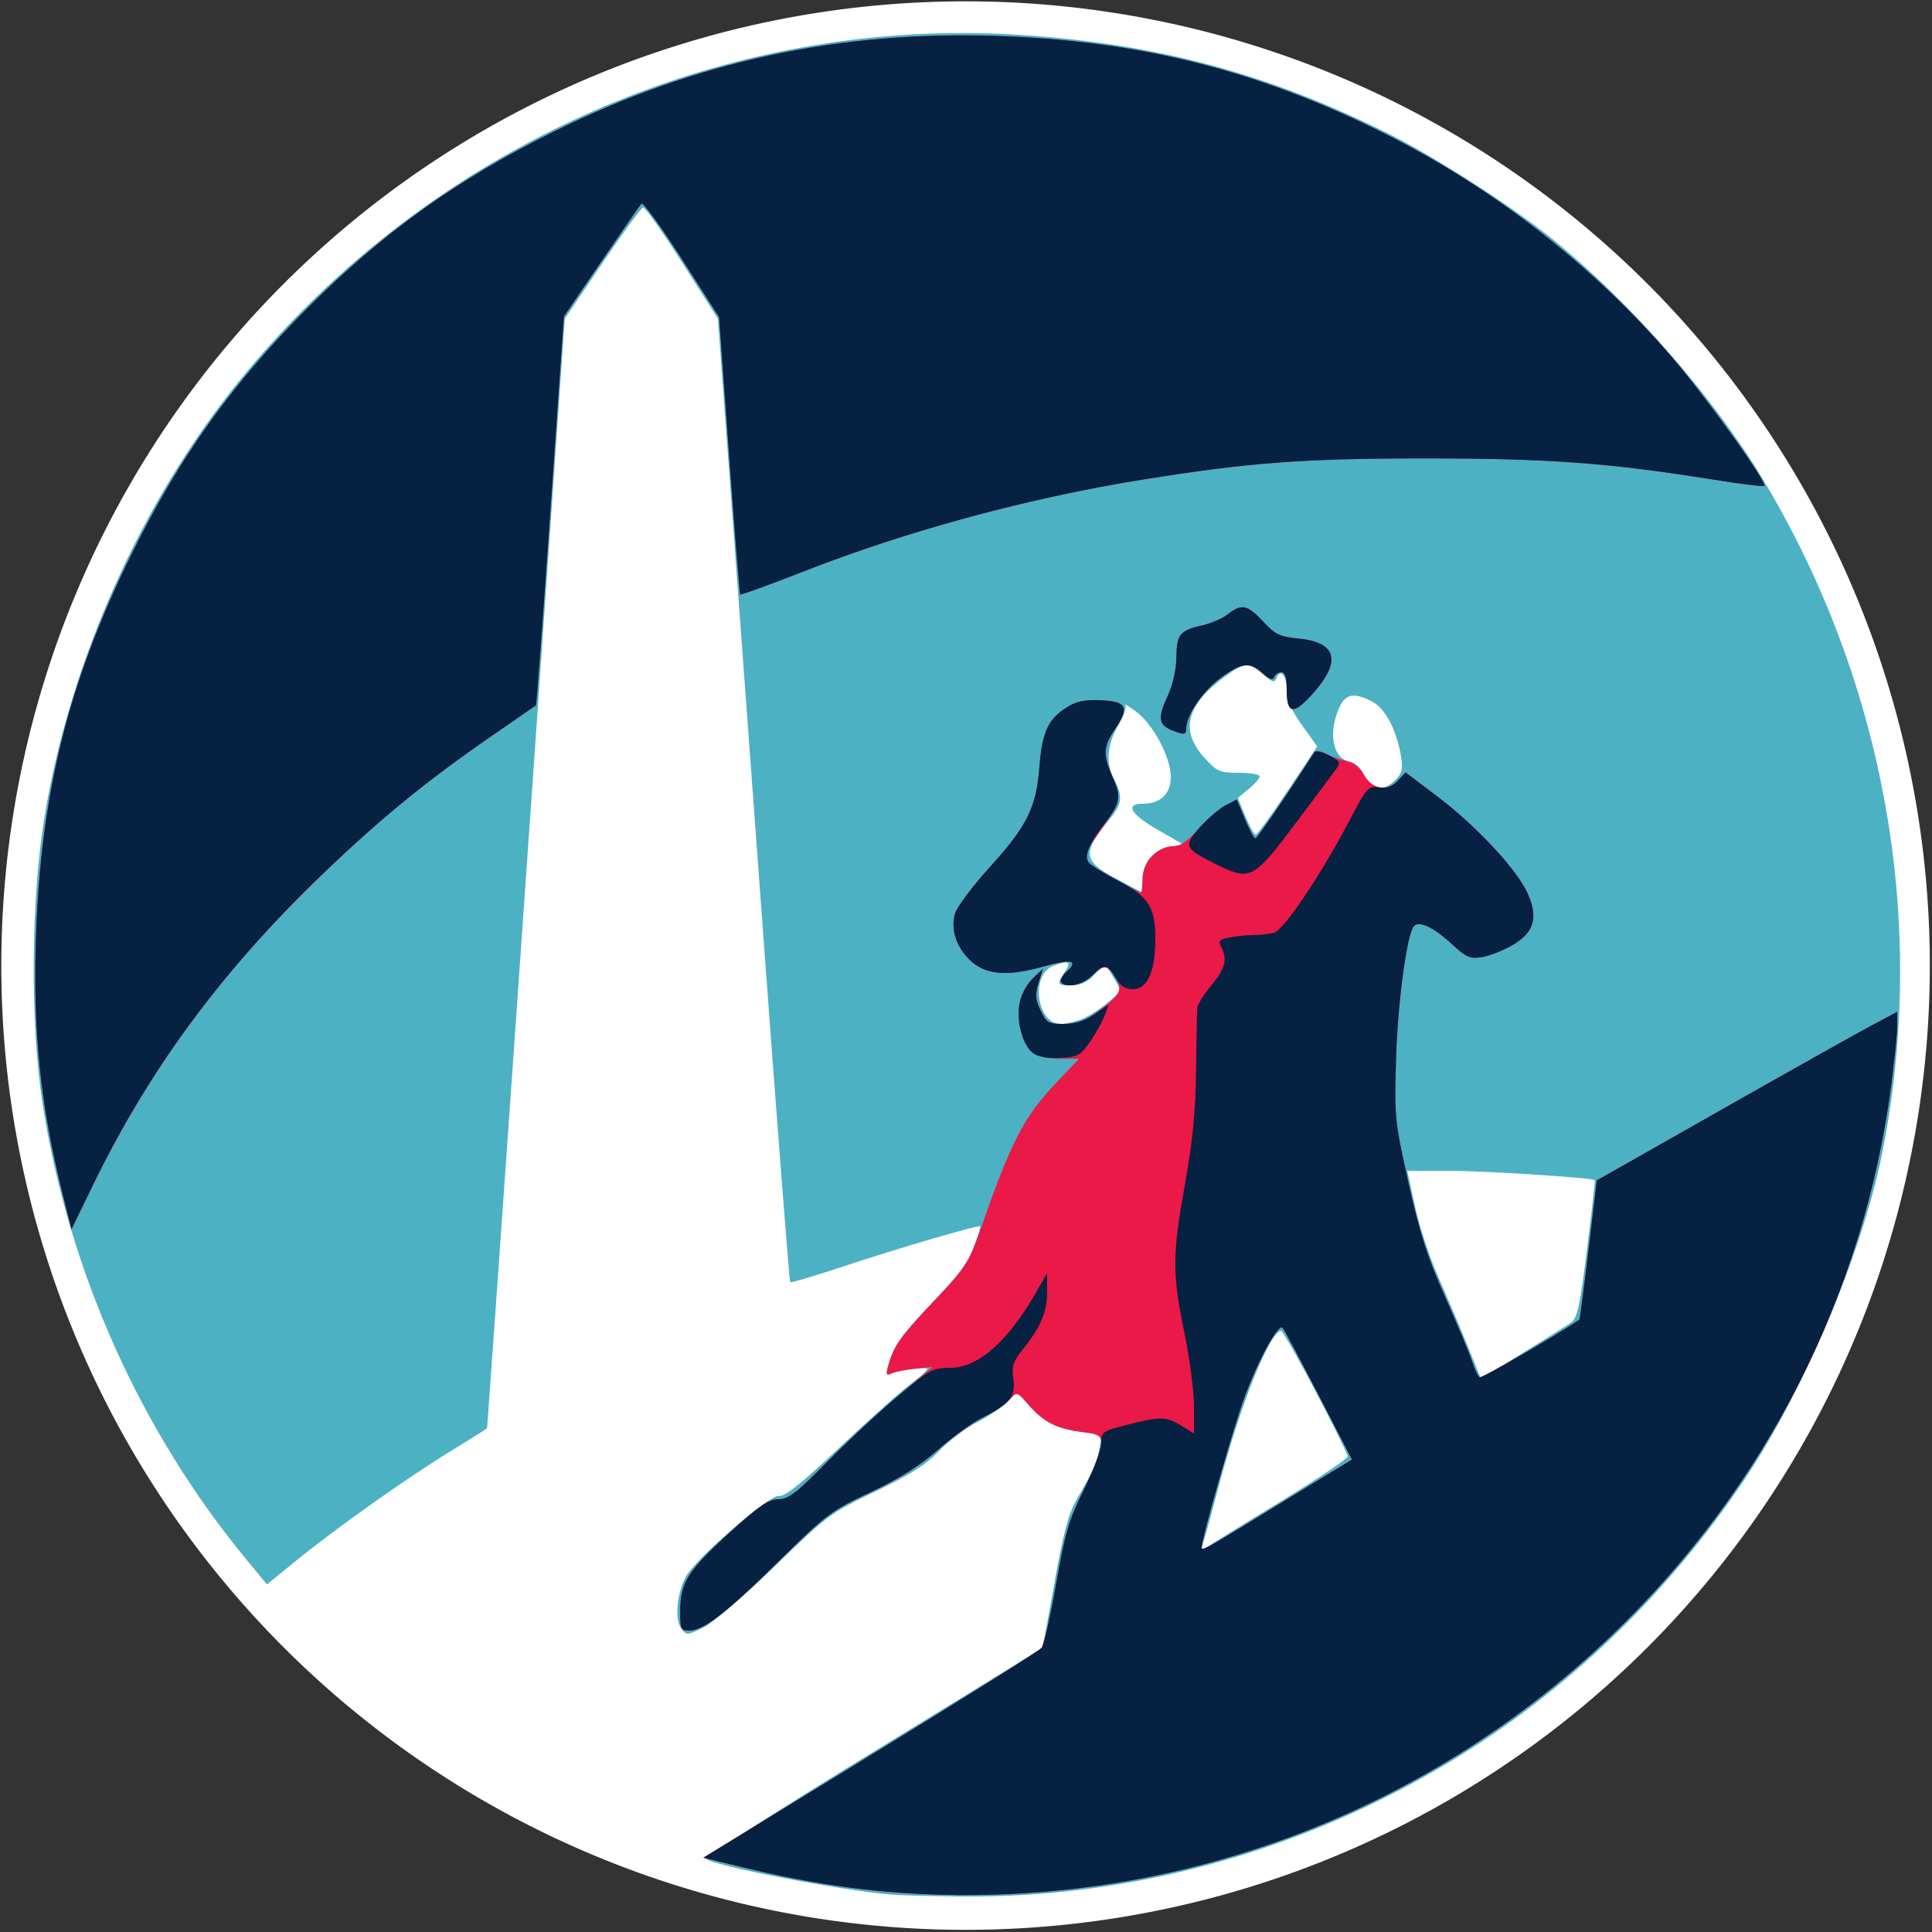
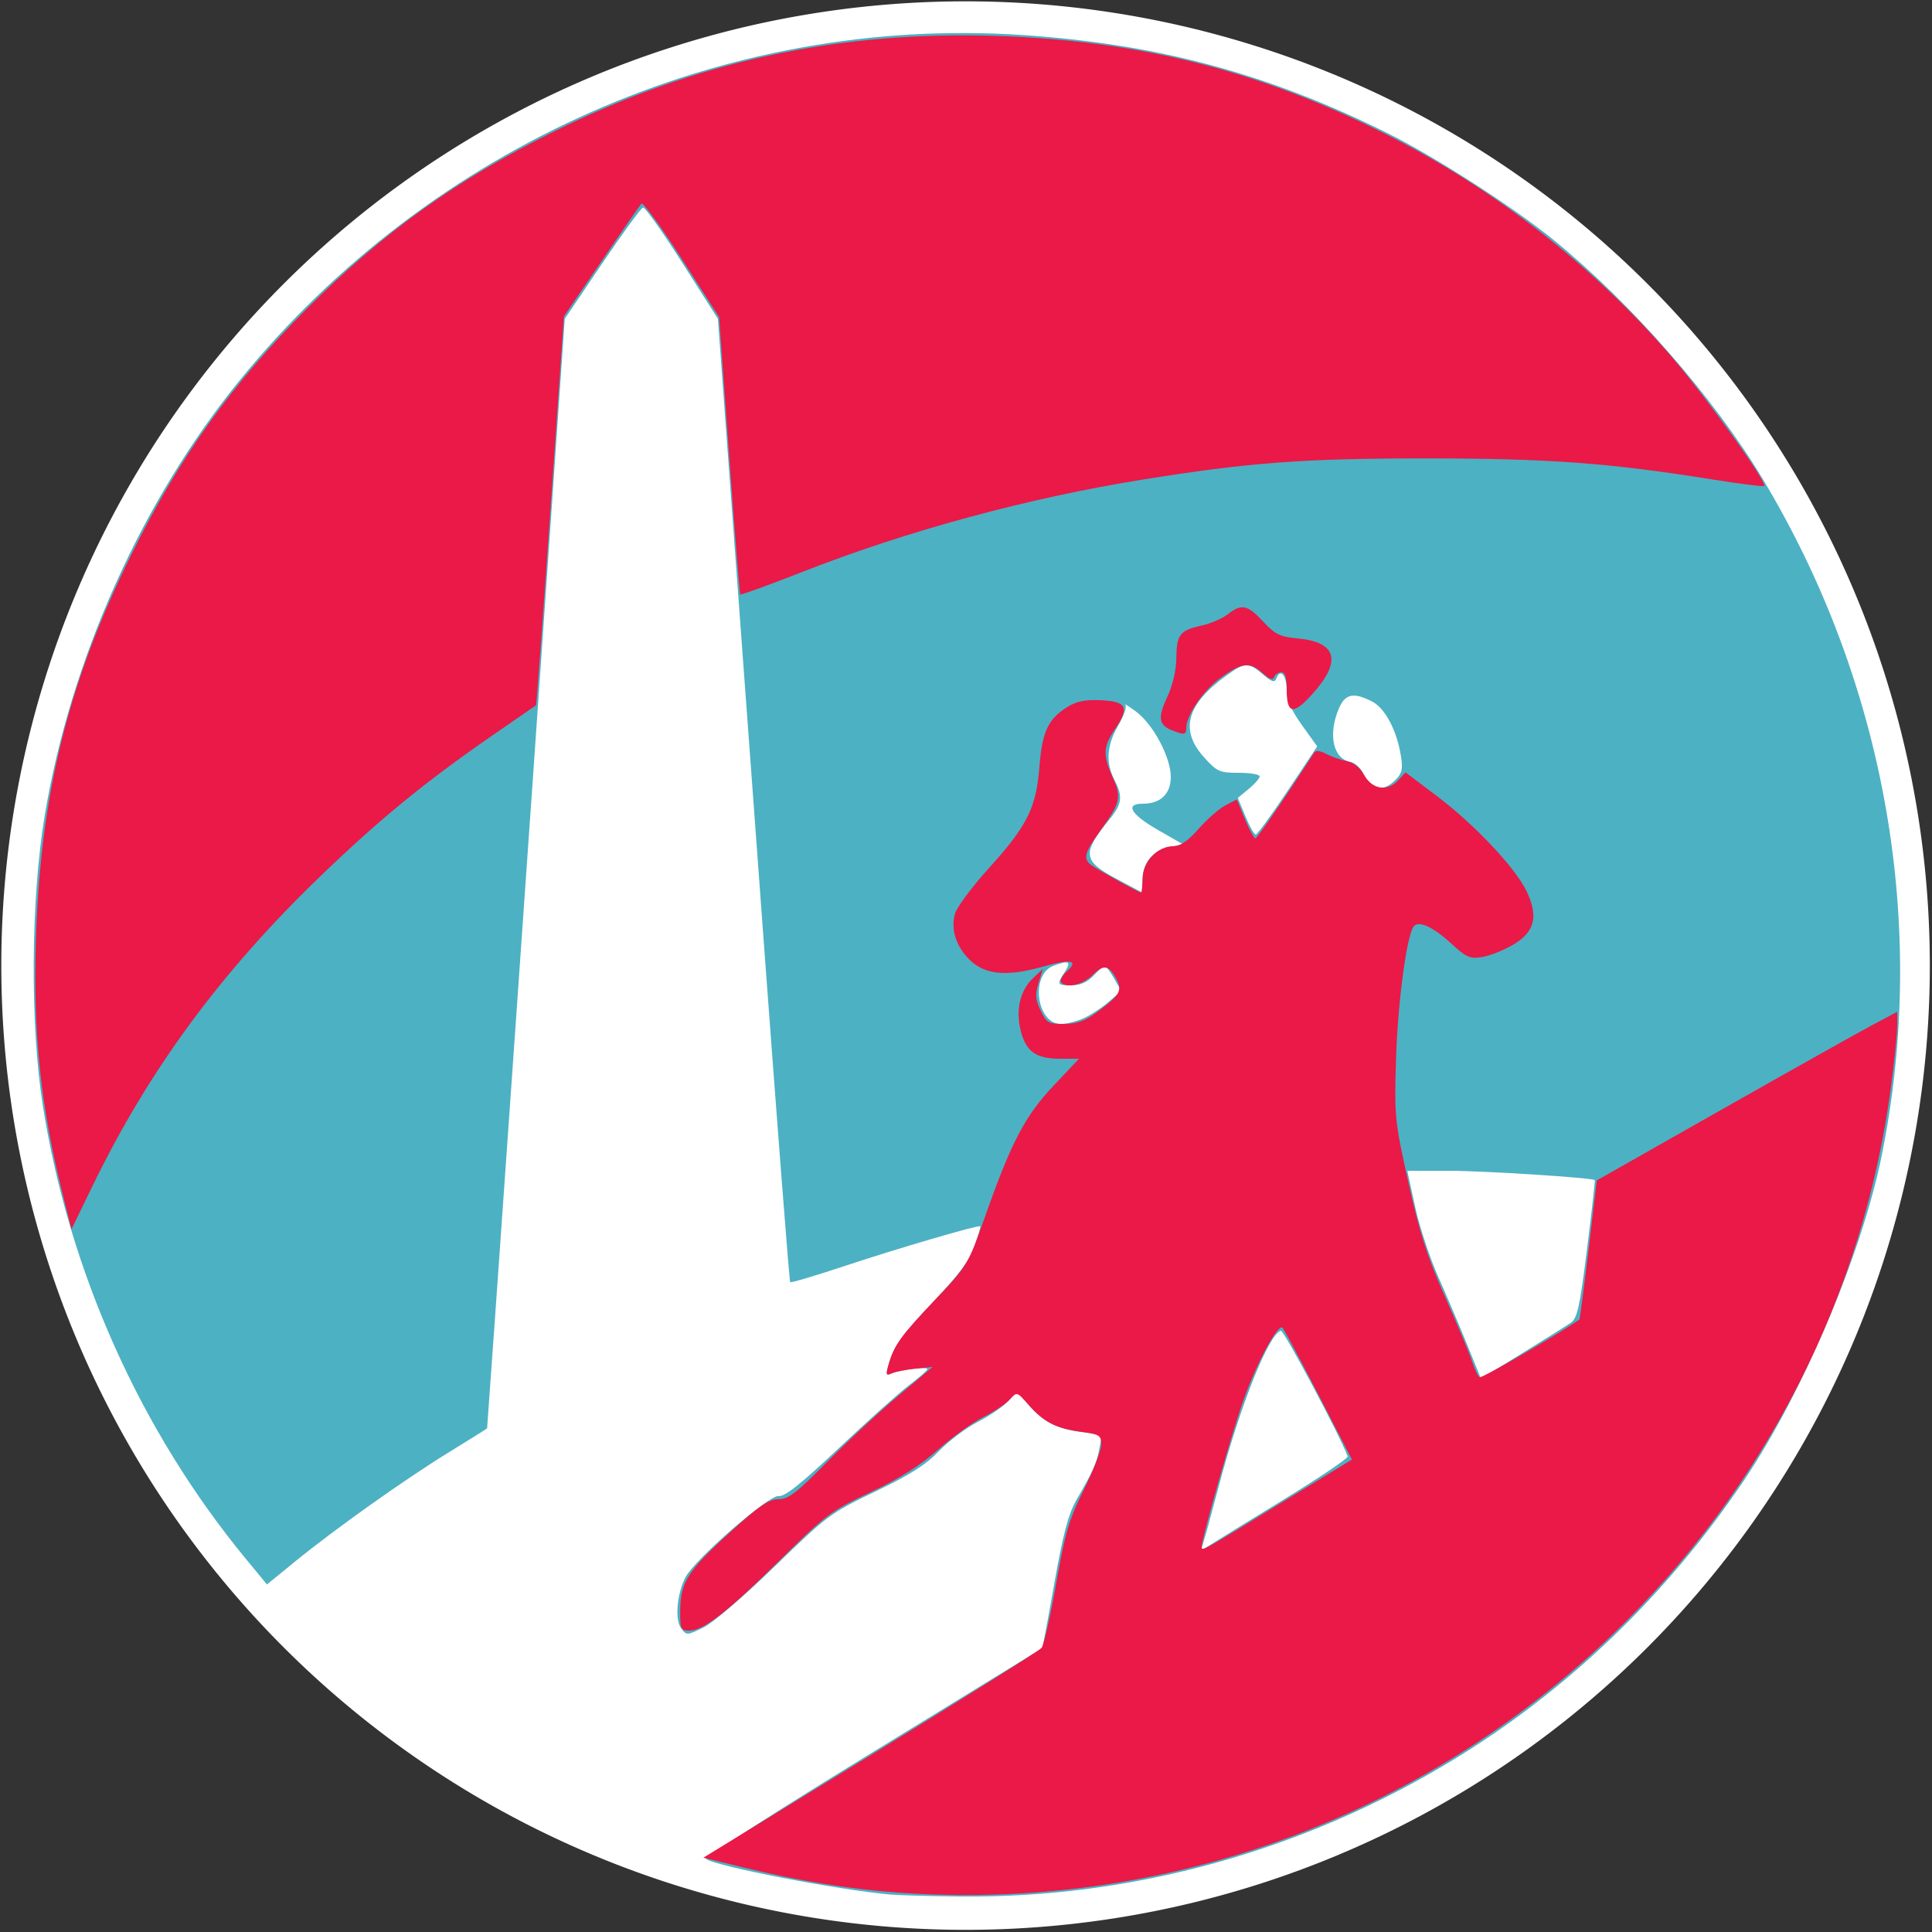
<svg xmlns="http://www.w3.org/2000/svg" version="1.1" width="500" height="500" id="svg3074">
  <rect width="100%" height="100%" fill="#333333" stroke="none" />
  <defs id="defs3078" />
  <g id="g3162">
    <path d="m 513.437,249.674 a 248.307,248.307 0 1 1 -496.614,0 248.307,248.307 0 1 1 496.614,0 z" transform="matrix(1.005,0,0,1.005,-16.567,-1.027)" id="path3172" style="fill:#ffffff;fill-opacity:1;stroke:none" />
    <path d="m 230.5,490.316 c -13.473,-1.17 -45.775,-7.42 -47.762,-9.242 -0.419,-0.384 18.931,-12.771 43,-27.527 24.069,-14.756 43.856,-26.897 43.971,-26.981 0.115,-0.084 1.54,-7.672 3.166,-16.863 2.241,-12.662 3.616,-17.861 5.678,-21.457 4.487,-7.828 5.269,-9.582 5.958,-13.357 l 0.659,-3.61 -5.241,-0.695 c -6.533,-0.867 -9.787,-2.521 -13.68,-6.955 l -3.048,-3.472 -2.35,2.521 c -1.292,1.387 -4.825,3.788 -7.85,5.335 -3.025,1.548 -7.525,4.937 -10,7.53 -3.365,3.526 -7.527,6.168 -16.5,10.47 -11.617,5.57 -12.446,6.188 -26,19.367 -7.885,7.667 -15.92,14.558 -18.396,15.776 -4.311,2.12 -4.424,2.125 -5.828,0.252 -1.673,-2.232 -1.107,-8.9 1.121,-13.21 2.37,-4.583 21.596,-21.344 24.106,-21.016 1.59,0.208 5.709,-3.068 15.579,-12.392 7.38,-6.971 15.555,-14.297 18.168,-16.28 2.612,-1.983 4.75,-3.857 4.75,-4.164 0,-0.721 -6.977,0.097 -9.206,1.079 -1.484,0.654 -1.596,0.367 -0.86,-2.199 1.454,-5.069 3.102,-7.373 11.961,-16.72 6.297,-6.645 9.061,-10.4 10.308,-14.008 0.937,-2.711 1.608,-5.024 1.492,-5.14 -0.415,-0.415 -21.46,5.748 -35.008,10.253 -7.597,2.526 -13.985,4.421 -14.194,4.211 -0.21,-0.21 -3.328,-40.419 -6.929,-89.354 C 193.962,193.538 189.84,137.525 188.404,118 L 185.792,82.5 176.57,68 c -5.072,-7.975 -9.638,-14.41 -10.146,-14.3 -0.508,0.11 -5.276,6.635 -10.595,14.5 L 146.159,82.5 l -3.659,53 c -4.208,60.949 -16.353,233.925 -16.441,234.153 -0.032,0.084 -4.486,2.873 -9.897,6.199 -11.384,6.996 -29.486,19.857 -39.867,28.326 l -7.205,5.878 -5.382,-6.525 C 36.343,370.355 17.824,329.009 11.065,286 7.753,264.923 7.975,232.682 11.581,211 18.286,170.695 36.766,129.484 62.1,98.343 111.596,37.502 187.677,3.94 264.5,9.058 c 35.292,2.351 63.869,10.057 95,25.618 12.046,6.021 32.462,19.168 42.566,27.411 20.118,16.412 41.525,40.897 54.187,61.978 31.765,52.887 42.775,115.555 30.74,174.975 -5.149,25.421 -20.356,61.314 -35.573,83.96 -19.977,29.73 -45.836,54.562 -75.634,72.63 -38.629,23.424 -82.87,35.652 -127.285,35.182 -7.7,-0.082 -15.8,-0.305 -18,-0.496 z M 332.291,388.041 c 9.235,-5.664 16.66,-10.665 16.5,-11.114 -1.722,-4.837 -16.538,-32.714 -17.291,-32.532 -3.132,0.756 -10.676,19.663 -16.155,40.488 -1.949,7.41 -3.815,14.179 -4.147,15.042 -0.546,1.422 -0.372,1.421 1.85,-0.008 1.349,-0.868 10.008,-6.212 19.242,-11.876 z M 406.5,342.343 c 1.706,-1.174 2.326,-3.975 4.219,-19.057 1.22,-9.724 2.12,-17.768 2,-17.875 C 412.016,304.788 384.008,303 374.961,303 l -10.753,0 1.999,9.223 c 1.1,5.073 3.807,13.285 6.017,18.25 2.21,4.965 5.6,12.919 7.532,17.676 l 3.514,8.65 10.614,-6.54 C 399.723,346.662 405.4,343.099 406.5,342.343 z M 280.282,263.605 c 1.77,-0.767 4.722,-2.684 6.56,-4.259 l 3.342,-2.863 -1.842,-3.235 c -1.013,-1.779 -2.101,-3.238 -2.418,-3.241 -0.317,-0.003 -1.633,1.119 -2.924,2.494 -1.592,1.695 -3.42,2.5 -5.674,2.5 -3.813,0 -3.904,-0.188 -1.711,-3.535 1.738,-2.653 0.988,-3.025 -3.022,-1.5 -6.003,2.282 -4.339,15.035 1.962,15.035 1.38,0 3.957,-0.628 5.727,-1.395 z m 15.424,-36.232 c 0.122,-4.32 2.751,-7.31 7.233,-8.227 l 3.181,-0.651 -6.56,-3.773 C 292.579,210.707 291.056,208 295.777,208 300.351,208 303,205.454 303,201.057 c 0,-5.057 -4.56,-13.621 -9,-16.902 -1.925,-1.423 -3.163,-2.19 -2.752,-1.706 0.412,0.484 -0.421,2.876 -1.85,5.314 -2.976,5.078 -3.297,9.597 -0.998,14.043 2.245,4.341 2.014,6.231 -1.247,10.216 -7.161,8.749 -6.951,10.76 1.597,15.319 3.712,1.98 6.773,3.613 6.802,3.629 0.029,0.016 0.098,-1.603 0.155,-3.598 z m 37.586,-22.785 7.601,-11.412 -3.946,-5.511 C 334.143,183.751 333,181.134 333,178.636 c 0,-3.775 -1.628,-5.768 -2.614,-3.2 -0.506,1.319 -1.063,1.173 -3.57,-0.937 -3.762,-3.166 -4.642,-3.133 -9.452,0.352 -10.318,7.474 -12.118,14.095 -5.748,21.146 3.367,3.727 3.987,4.003 9,4.003 2.961,0 5.384,0.416 5.384,0.924 0,0.508 -1.274,1.971 -2.83,3.25 l -2.83,2.326 1.964,4.75 c 1.08,2.612 2.284,4.75 2.676,4.75 0.392,0 4.133,-5.135 8.313,-11.412 z m 27.818,-2.698 c 1.739,-1.739 1.995,-2.831 1.455,-6.208 -1.063,-6.648 -4.08,-12.38 -7.428,-14.111 -4.856,-2.511 -7.046,-2.033 -8.688,1.897 -2.794,6.686 -1.414,12.935 3.026,13.707 1.086,0.189 2.508,1.413 3.16,2.719 2.251,4.516 5.25,5.222 8.476,1.996 z" id="path3168" style="fill:#4cb1c3" />
    <path d="m 232.5,489.809 c -12.475,-0.893 -25.829,-3.053 -39.741,-6.428 l -10.741,-2.606 43.241,-26.483 c 23.783,-14.566 43.725,-27.094 44.316,-27.84 0.591,-0.746 2.285,-8.24 3.764,-16.654 2.315,-13.173 3.312,-16.548 7.175,-24.298 2.467,-4.95 4.486,-10.18 4.486,-11.621 -1.6e-4,-2.401 -0.434,-2.679 -5.157,-3.305 -6.452,-0.856 -9.714,-2.523 -13.603,-6.953 -3.053,-3.478 -3.059,-3.479 -4.898,-1.443 -1.013,1.121 -4.092,3.167 -6.842,4.546 -2.75,1.379 -8.031,5.184 -11.735,8.455 -4.698,4.148 -9.992,7.479 -17.5,11.013 -10.185,4.793 -11.451,5.743 -23.509,17.646 C 188.068,417.349 182.074,422 178.35,422 c -2.173,0 -2.346,-0.394 -2.308,-5.25 0.058,-7.255 1.992,-10.287 12.88,-20.185 C 196.493,389.682 198.952,388 201.441,388 c 2.592,0 4.648,-1.571 12.578,-9.61 5.214,-5.285 13.497,-12.987 18.406,-17.115 l 8.926,-7.505 -4.426,0.445 c -2.434,0.245 -5.193,0.787 -6.132,1.205 -1.485,0.662 -1.596,0.377 -0.86,-2.191 1.453,-5.066 3.101,-7.371 11.961,-16.731 8.526,-9.007 8.645,-9.203 12.997,-21.544 6.83,-19.368 10.371,-26.136 17.787,-33.998 L 279.242,274 l -4.899,0 c -6.243,0 -8.814,-1.84 -10.186,-7.288 -1.354,-5.379 -0.136,-10.444 3.284,-13.658 l 2.445,-2.297 -1.118,3.644 c -0.916,2.984 -0.818,4.273 0.54,7.121 1.519,3.186 2.025,3.478 6.025,3.478 3.21,0 5.399,-0.75 8.266,-2.833 6.201,-4.505 6.957,-5.758 5.317,-8.822 -1.954,-3.65 -3.322,-3.849 -6.261,-0.91 -2.496,2.496 -6.995,3.443 -8.073,1.698 -0.294,-0.476 0.343,-1.662 1.417,-2.634 3.314,-2.999 1.29,-3.428 -6.192,-1.311 -9.314,2.636 -15.002,2.079 -18.935,-1.855 -3.473,-3.473 -4.831,-7.776 -3.734,-11.835 0.446,-1.65 4.391,-6.957 8.767,-11.792 9.973,-11.02 12.251,-15.595 13.102,-26.306 0.724,-9.116 2.252,-12.355 7.296,-15.47 2.369,-1.463 4.616,-1.903 8.686,-1.702 6.628,0.327 7.37,1.875 3.575,7.46 -3.091,4.549 -3.184,6.657 -0.557,12.597 2.306,5.213 2.004,6.425 -3.507,14.073 -3.773,5.236 -4.199,6.829 -2.251,8.412 1.207,0.981 12.507,7.229 13.074,7.229 0.154,0 0.327,-1.675 0.385,-3.722 0.124,-4.371 3.886,-8.278 7.971,-8.278 1.793,0 3.773,-1.368 6.559,-4.534 2.195,-2.493 5.306,-5.214 6.913,-6.045 l 2.922,-1.511 2.096,5.045 c 1.153,2.775 2.374,5.037 2.713,5.027 0.479,-0.014 7.837,-10.744 15.239,-22.223 0.386,-0.598 1.528,-0.48 3,0.311 1.307,0.702 3.697,1.549 5.311,1.881 1.85,0.381 3.54,1.702 4.574,3.576 2.078,3.766 6.021,4.431 8.771,1.48 l 1.964,-2.108 8.047,6.064 c 9.733,7.334 20.298,18.523 23.252,24.623 3.186,6.581 2.17,10.619 -3.508,13.947 -2.41,1.412 -5.99,2.829 -7.955,3.148 -3.159,0.513 -4.077,0.115 -7.93,-3.437 -4.617,-4.255 -8.296,-5.997 -9.701,-4.592 -1.806,1.806 -4.211,19.535 -4.658,34.348 -0.454,15.027 -0.357,16.003 3.194,32 2.896,13.05 4.872,19.218 9.449,29.5 3.183,7.15 6.333,14.681 7,16.736 0.667,2.055 1.556,3.948 1.975,4.207 0.544,0.336 19.486,-10.607 25.829,-14.922 0.13,-0.088 1.2,-8.232 2.377,-18.098 l 2.14,-17.937 32.371,-18.358 c 17.804,-10.097 35.297,-19.911 38.873,-21.81 L 491,261.866 l 0,3.516 c 0,1.934 -0.692,8.826 -1.537,15.317 -7.069,54.27 -32.476,104.312 -72.366,142.531 -49.507,47.434 -116.169,71.477 -184.597,66.579 z m 98.784,-100.695 18.597,-11.387 -8.593,-16.613 c -4.726,-9.137 -8.936,-17.002 -9.355,-17.478 C 330.831,342.386 325.524,352.129 321.93,362 319.133,369.683 311,398.181 311,400.3 c 0,1.242 -0.137,1.317 20.284,-11.186 z M 16.29,309.309 C 10.512,286.274 8.545,267.677 9.295,243.172 10.442,205.659 17.635,176.641 34.002,143.5 46.478,118.239 60.05,99.259 79.654,79.654 99.221,60.087 118.167,46.531 143.5,33.972 179.767,15.993 216.99,7.959 257.823,9.297 c 37.074,1.215 67.951,8.969 100.446,25.225 28.242,14.129 54.054,34.206 74.377,57.854 8.899,10.355 24.786,32.525 23.925,33.387 -0.221,0.221 -6.177,-0.524 -13.236,-1.654 -27.004,-4.324 -42.555,-5.469 -74.335,-5.472 -31.602,-0.003 -45.519,1.033 -72.968,5.43 -29.939,4.796 -61.126,13.251 -88.571,24.012 -8.58,3.364 -15.73,5.96 -15.889,5.769 -0.159,-0.191 -1.455,-16.424 -2.879,-36.072 L 186.104,82.051 176.412,66.965 c -5.33,-8.297 -10.016,-14.721 -10.412,-14.276 -0.396,0.446 -5.072,7.197 -10.391,15.003 l -9.67,14.193 -3.498,50.252 c -1.924,27.639 -3.598,50.315 -3.72,50.391 -0.122,0.076 -5.446,3.755 -11.832,8.175 -16.97,11.745 -28.747,21.397 -43.818,35.909 -25.877,24.918 -44.451,50.134 -59.072,80.195 l -5.5,11.309 -2.209,-8.809 z M 303.228,188.961 c -3.381,-1.358 -3.632,-3.29 -1.122,-8.638 1.392,-2.965 2.289,-6.826 2.329,-10.022 0.076,-6.104 0.883,-7.135 6.582,-8.416 2.342,-0.526 5.383,-1.841 6.756,-2.921 3.548,-2.791 5.057,-2.477 9.131,1.9 3.102,3.332 4.33,3.932 8.93,4.361 10.206,0.952 11.485,5.916 3.733,14.479 C 334.661,185.122 333,184.802 333,178.441 333,175.276 332.593,174 331.583,174 c -0.779,0 -1.617,0.562 -1.863,1.25 -0.31,0.868 -1.195,0.563 -2.898,-1 -3.329,-3.055 -5.496,-2.807 -11.048,1.267 -4.492,3.296 -8.774,9.613 -8.774,12.943 0,1.733 -0.528,1.803 -3.772,0.5 z" id="path3166" style="fill:#ea1947" />
-     <path d="m 232.5,489.809 c -12.475,-0.893 -25.829,-3.053 -39.741,-6.428 l -10.741,-2.606 43.241,-26.483 c 23.783,-14.566 43.725,-27.094 44.316,-27.84 0.591,-0.746 2.285,-8.24 3.764,-16.654 2.315,-13.173 3.312,-16.548 7.175,-24.298 2.467,-4.95 4.486,-10.363 4.486,-12.029 -1.6e-4,-2.901 0.283,-3.101 6.75,-4.758 8.532,-2.187 10.009,-2.157 14,0.276 l 3.25,1.982 0,-7.049 c 0,-3.877 -1.125,-12.479 -2.5,-19.116 -3.153,-15.219 -3.131,-19.981 0.18,-38.398 1.981,-11.024 2.726,-18.685 2.856,-29.408 0.097,-7.975 0.241,-15.245 0.32,-16.155 0.079,-0.91 1.719,-3.541 3.644,-5.845 3.596,-4.304 4.225,-6.777 2.529,-9.946 -0.821,-1.533 -0.491,-1.911 2.125,-2.434 1.703,-0.341 4.503,-0.625 6.221,-0.633 1.719,-0.008 4.123,-0.281 5.342,-0.608 2.534,-0.679 11.983,-14.723 19.451,-28.908 4.556,-8.655 4.955,-9.106 7.691,-8.704 2.042,0.3 3.47,-0.204 4.885,-1.722 l 1.999,-2.145 8.047,6.064 c 9.733,7.334 20.298,18.523 23.252,24.623 3.186,6.581 2.17,10.619 -3.508,13.947 -2.41,1.412 -5.99,2.829 -7.955,3.148 -3.159,0.513 -4.077,0.115 -7.93,-3.437 -4.617,-4.255 -8.296,-5.997 -9.701,-4.592 -1.806,1.806 -4.211,19.535 -4.658,34.348 -0.454,15.027 -0.357,16.003 3.194,32 2.896,13.05 4.872,19.218 9.449,29.5 3.183,7.15 6.333,14.681 7,16.736 0.667,2.055 1.556,3.948 1.975,4.207 0.544,0.336 19.486,-10.607 25.829,-14.922 0.13,-0.088 1.2,-8.232 2.377,-18.098 l 2.14,-17.937 32.371,-18.358 c 17.804,-10.097 35.297,-19.911 38.873,-21.81 L 491,261.866 l 0,3.516 c 0,1.934 -0.692,8.826 -1.537,15.317 -7.069,54.27 -32.476,104.312 -72.366,142.531 -49.507,47.434 -116.169,71.477 -184.597,66.579 z m 98.784,-100.695 18.597,-11.387 -8.593,-16.613 c -4.726,-9.137 -8.936,-17.002 -9.355,-17.478 C 330.831,342.386 325.524,352.129 321.93,362 319.133,369.683 311,398.181 311,400.3 c 0,1.242 -0.137,1.317 20.284,-11.186 z M 176.042,416.75 c 0.058,-7.255 1.992,-10.287 12.88,-20.185 C 196.493,389.682 198.952,388 201.441,388 c 2.592,0 4.648,-1.571 12.578,-9.61 5.214,-5.285 13.435,-12.935 18.268,-17 C 240.459,354.519 241.403,354 245.734,354 c 7.477,0 15.109,-6.731 22.675,-20 l 2.566,-4.5 0.012,4.8 c 0.013,5.21 -1.642,9.141 -6.279,14.912 -2.517,3.132 -2.899,4.331 -2.451,7.675 0.617,4.602 -0.913,6.477 -8.258,10.119 -2.475,1.227 -7.531,4.906 -11.235,8.176 -4.694,4.143 -9.998,7.479 -17.5,11.01 -10.185,4.793 -11.451,5.743 -23.509,17.646 C 188.068,417.349 182.074,422 178.35,422 c -2.173,0 -2.346,-0.394 -2.308,-5.25 z M 16.29,309.309 C 10.512,286.274 8.545,267.677 9.295,243.172 10.442,205.659 17.635,176.641 34.002,143.5 46.478,118.239 60.05,99.259 79.654,79.654 99.221,60.087 118.167,46.531 143.5,33.972 179.767,15.993 216.99,7.959 257.823,9.297 c 37.074,1.215 67.951,8.969 100.446,25.225 28.242,14.129 54.054,34.206 74.377,57.854 8.899,10.355 24.786,32.525 23.925,33.387 -0.221,0.221 -6.177,-0.524 -13.236,-1.654 -27.004,-4.324 -42.555,-5.469 -74.335,-5.472 -31.602,-0.003 -45.519,1.033 -72.968,5.43 -29.939,4.796 -61.126,13.251 -88.571,24.012 -8.58,3.364 -15.73,5.96 -15.889,5.769 -0.159,-0.191 -1.455,-16.424 -2.879,-36.072 L 186.104,82.051 176.412,66.965 c -5.33,-8.297 -10.016,-14.721 -10.412,-14.276 -0.396,0.446 -5.072,7.197 -10.391,15.003 l -9.67,14.193 -3.498,50.252 c -1.924,27.639 -3.598,50.315 -3.72,50.391 -0.122,0.076 -5.446,3.755 -11.832,8.175 -16.97,11.745 -28.747,21.397 -43.818,35.909 -25.877,24.918 -44.451,50.134 -59.072,80.195 l -5.5,11.309 -2.209,-8.809 z M 267.377,272.566 c -2.86,-2.023 -4.603,-9.162 -3.347,-13.71 0.532,-1.927 2.068,-4.538 3.413,-5.801 l 2.445,-2.297 -1.118,3.644 c -0.916,2.984 -0.818,4.273 0.54,7.121 1.512,3.171 2.036,3.478 5.942,3.478 2.922,0 5.454,-0.795 7.964,-2.501 l 3.68,-2.501 -0.99,2.751 c -0.544,1.513 -2.228,4.551 -3.74,6.751 -2.513,3.655 -3.179,4.024 -7.708,4.284 -3.202,0.183 -5.71,-0.248 -7.081,-1.218 z M 288.659,253 c -2.154,-3.646 -2.864,-3.704 -6.068,-0.5 -2.443,2.443 -6.941,3.36 -8.008,1.634 -0.294,-0.476 0.343,-1.662 1.417,-2.634 3.314,-2.999 1.29,-3.428 -6.192,-1.311 -9.314,2.636 -15.002,2.079 -18.935,-1.855 -3.473,-3.473 -4.831,-7.776 -3.734,-11.835 0.446,-1.65 4.391,-6.957 8.767,-11.792 9.973,-11.02 12.251,-15.595 13.102,-26.306 0.724,-9.116 2.252,-12.355 7.296,-15.47 2.369,-1.463 4.616,-1.903 8.686,-1.702 6.628,0.327 7.37,1.875 3.575,7.46 -3.09,4.548 -3.184,6.657 -0.56,12.589 2.233,5.047 1.964,6.548 -2.108,11.786 -4.077,5.245 -5.424,8.596 -4.097,10.195 0.602,0.725 3.974,2.81 7.493,4.633 7.901,4.093 9.707,6.892 9.707,15.044 0,8.453 -2.024,13.064 -5.733,13.064 -2.09,0 -3.301,-0.789 -4.608,-3 z m 25.619,-29.548 c -7.759,-3.866 -8.043,-4.599 -3.666,-9.444 2.056,-2.275 5.025,-4.803 6.599,-5.617 l 2.862,-1.48 2.096,5.045 c 1.153,2.775 2.374,5.037 2.713,5.027 0.479,-0.014 7.786,-10.669 15.234,-22.214 0.368,-0.57 1.914,-0.286 3.828,0.704 2.866,1.482 3.068,1.86 1.883,3.517 -0.73,1.021 -5.589,7.516 -10.798,14.434 -10.787,14.328 -11.467,14.656 -20.752,10.029 z m -11.051,-34.491 c -3.381,-1.358 -3.632,-3.29 -1.122,-8.638 1.392,-2.965 2.289,-6.826 2.329,-10.022 0.076,-6.104 0.883,-7.135 6.582,-8.416 2.342,-0.526 5.383,-1.841 6.756,-2.921 3.548,-2.791 5.057,-2.477 9.131,1.9 3.102,3.332 4.33,3.932 8.93,4.361 10.206,0.952 11.485,5.916 3.733,14.479 C 334.661,185.122 333,184.802 333,178.441 333,175.276 332.593,174 331.583,174 c -0.779,0 -1.617,0.562 -1.863,1.25 -0.31,0.868 -1.195,0.563 -2.898,-1 -3.329,-3.055 -5.496,-2.807 -11.048,1.267 -4.492,3.296 -8.774,9.613 -8.774,12.943 0,1.733 -0.528,1.803 -3.772,0.5 z" id="path3164" style="fill:#072142" />
  </g>
</svg>